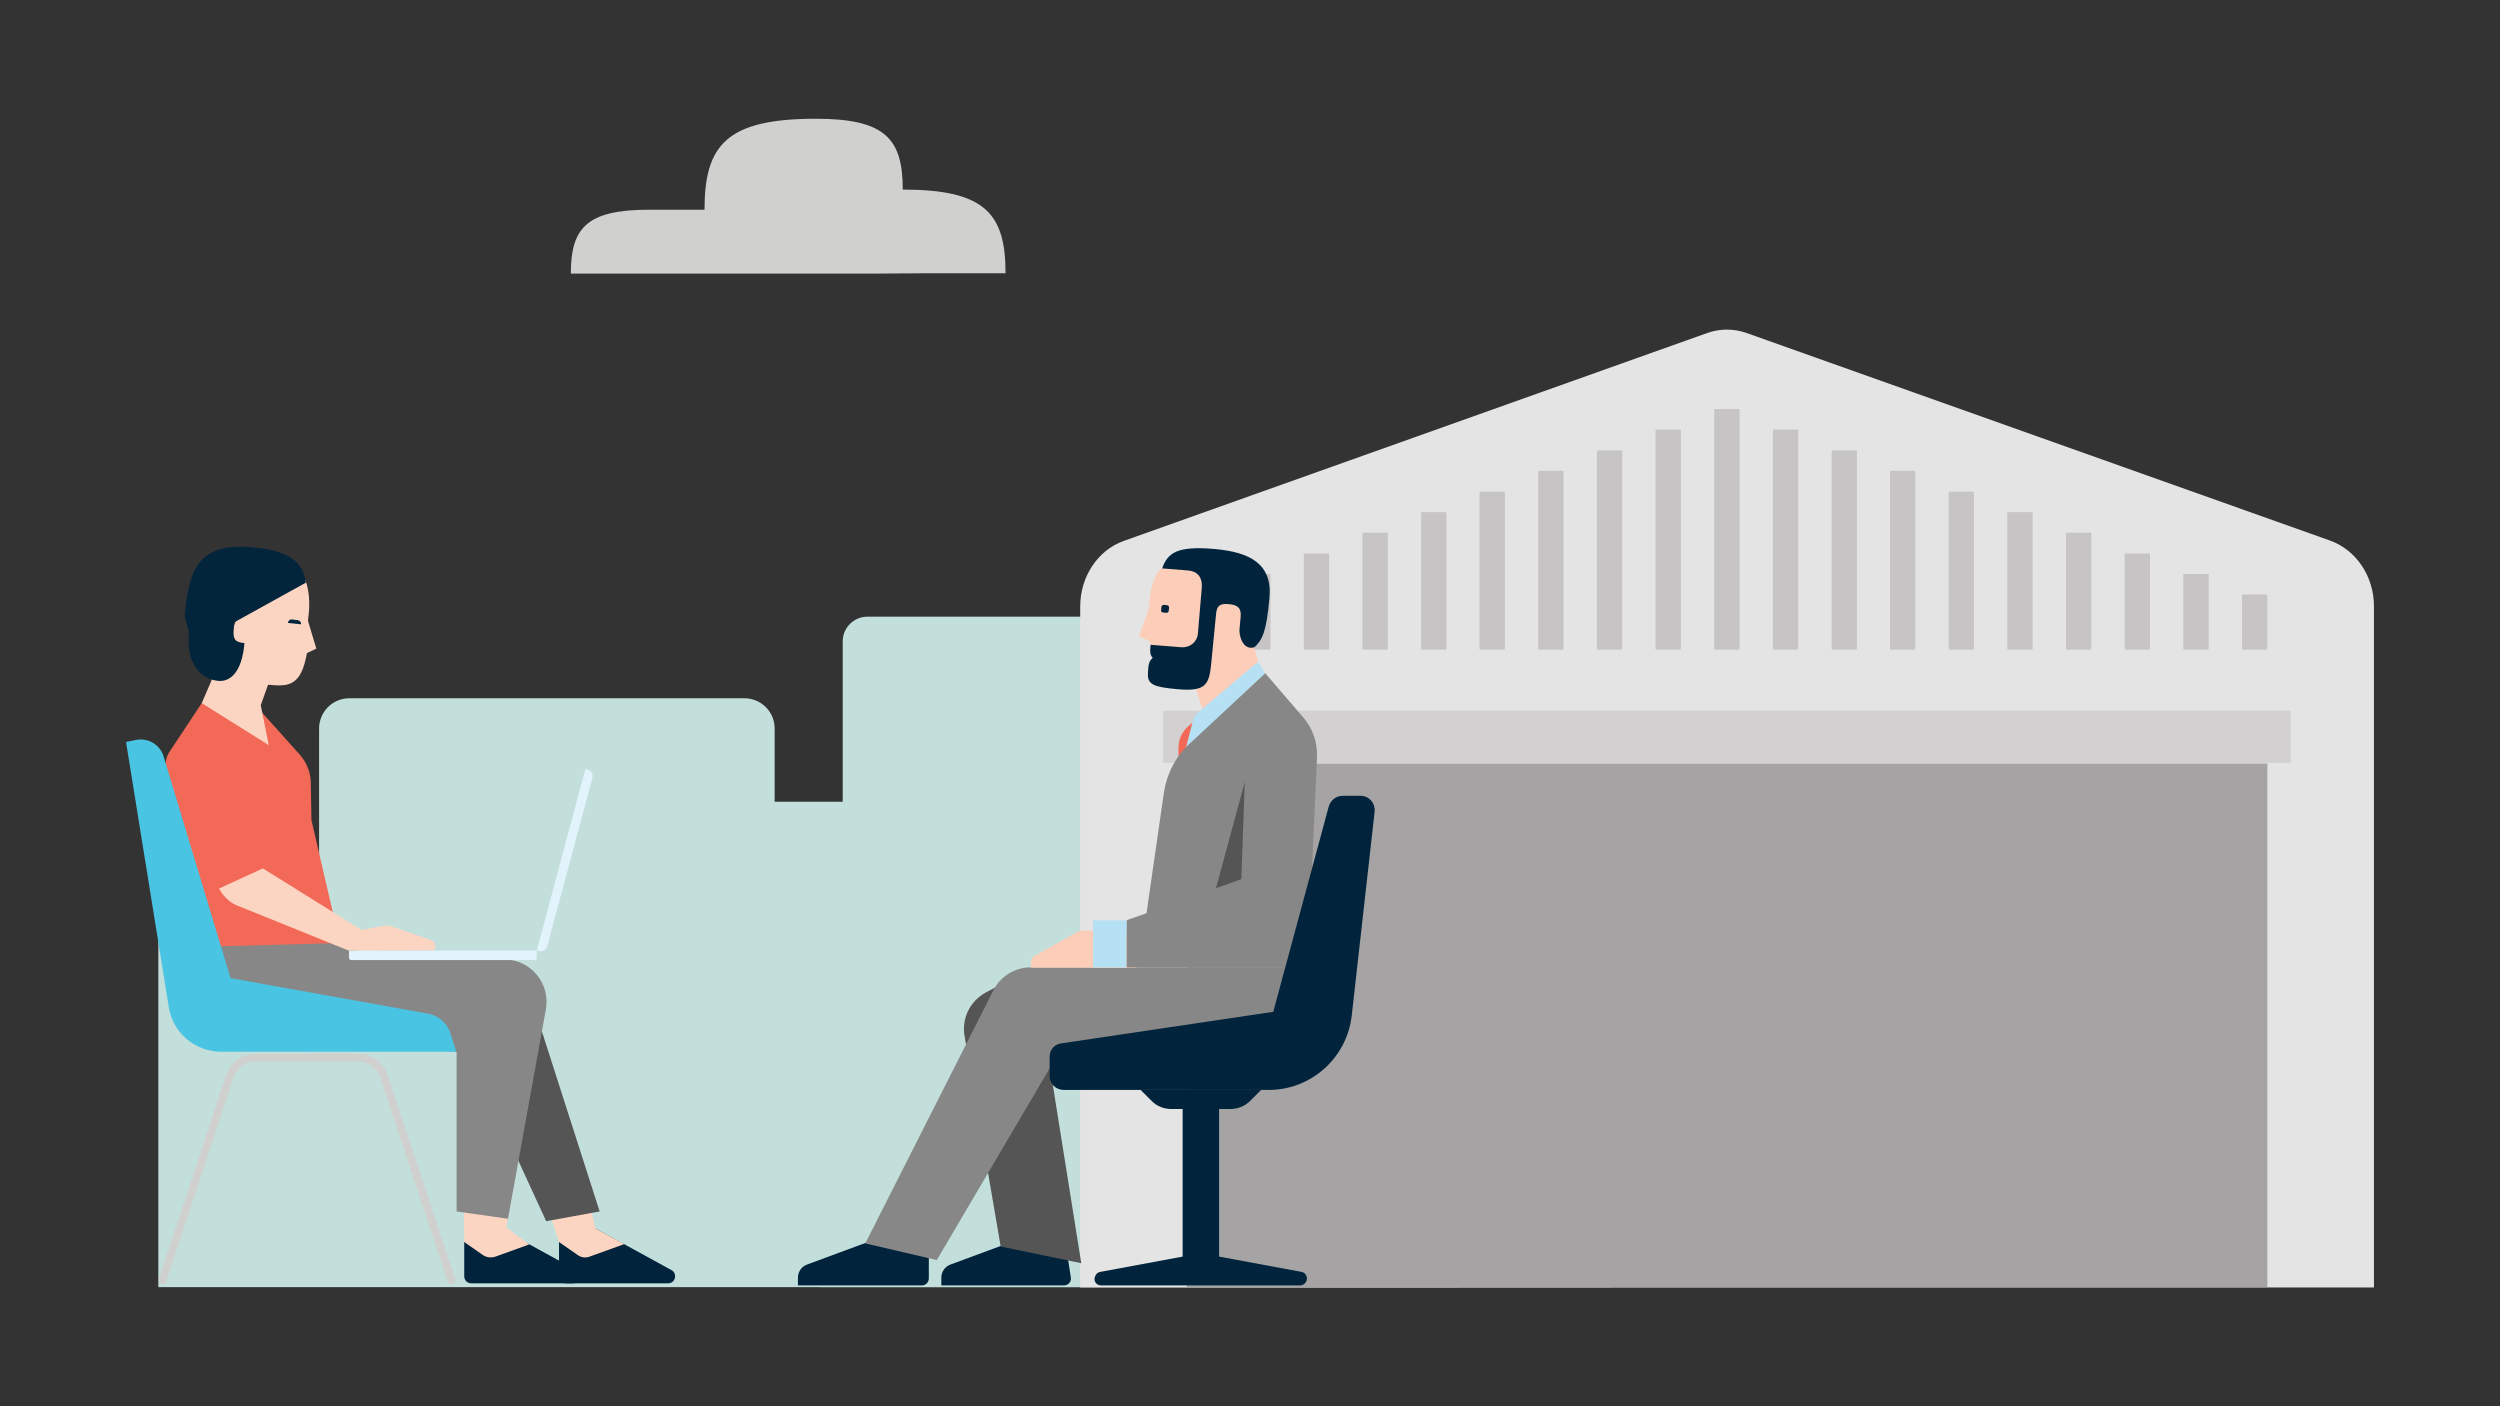
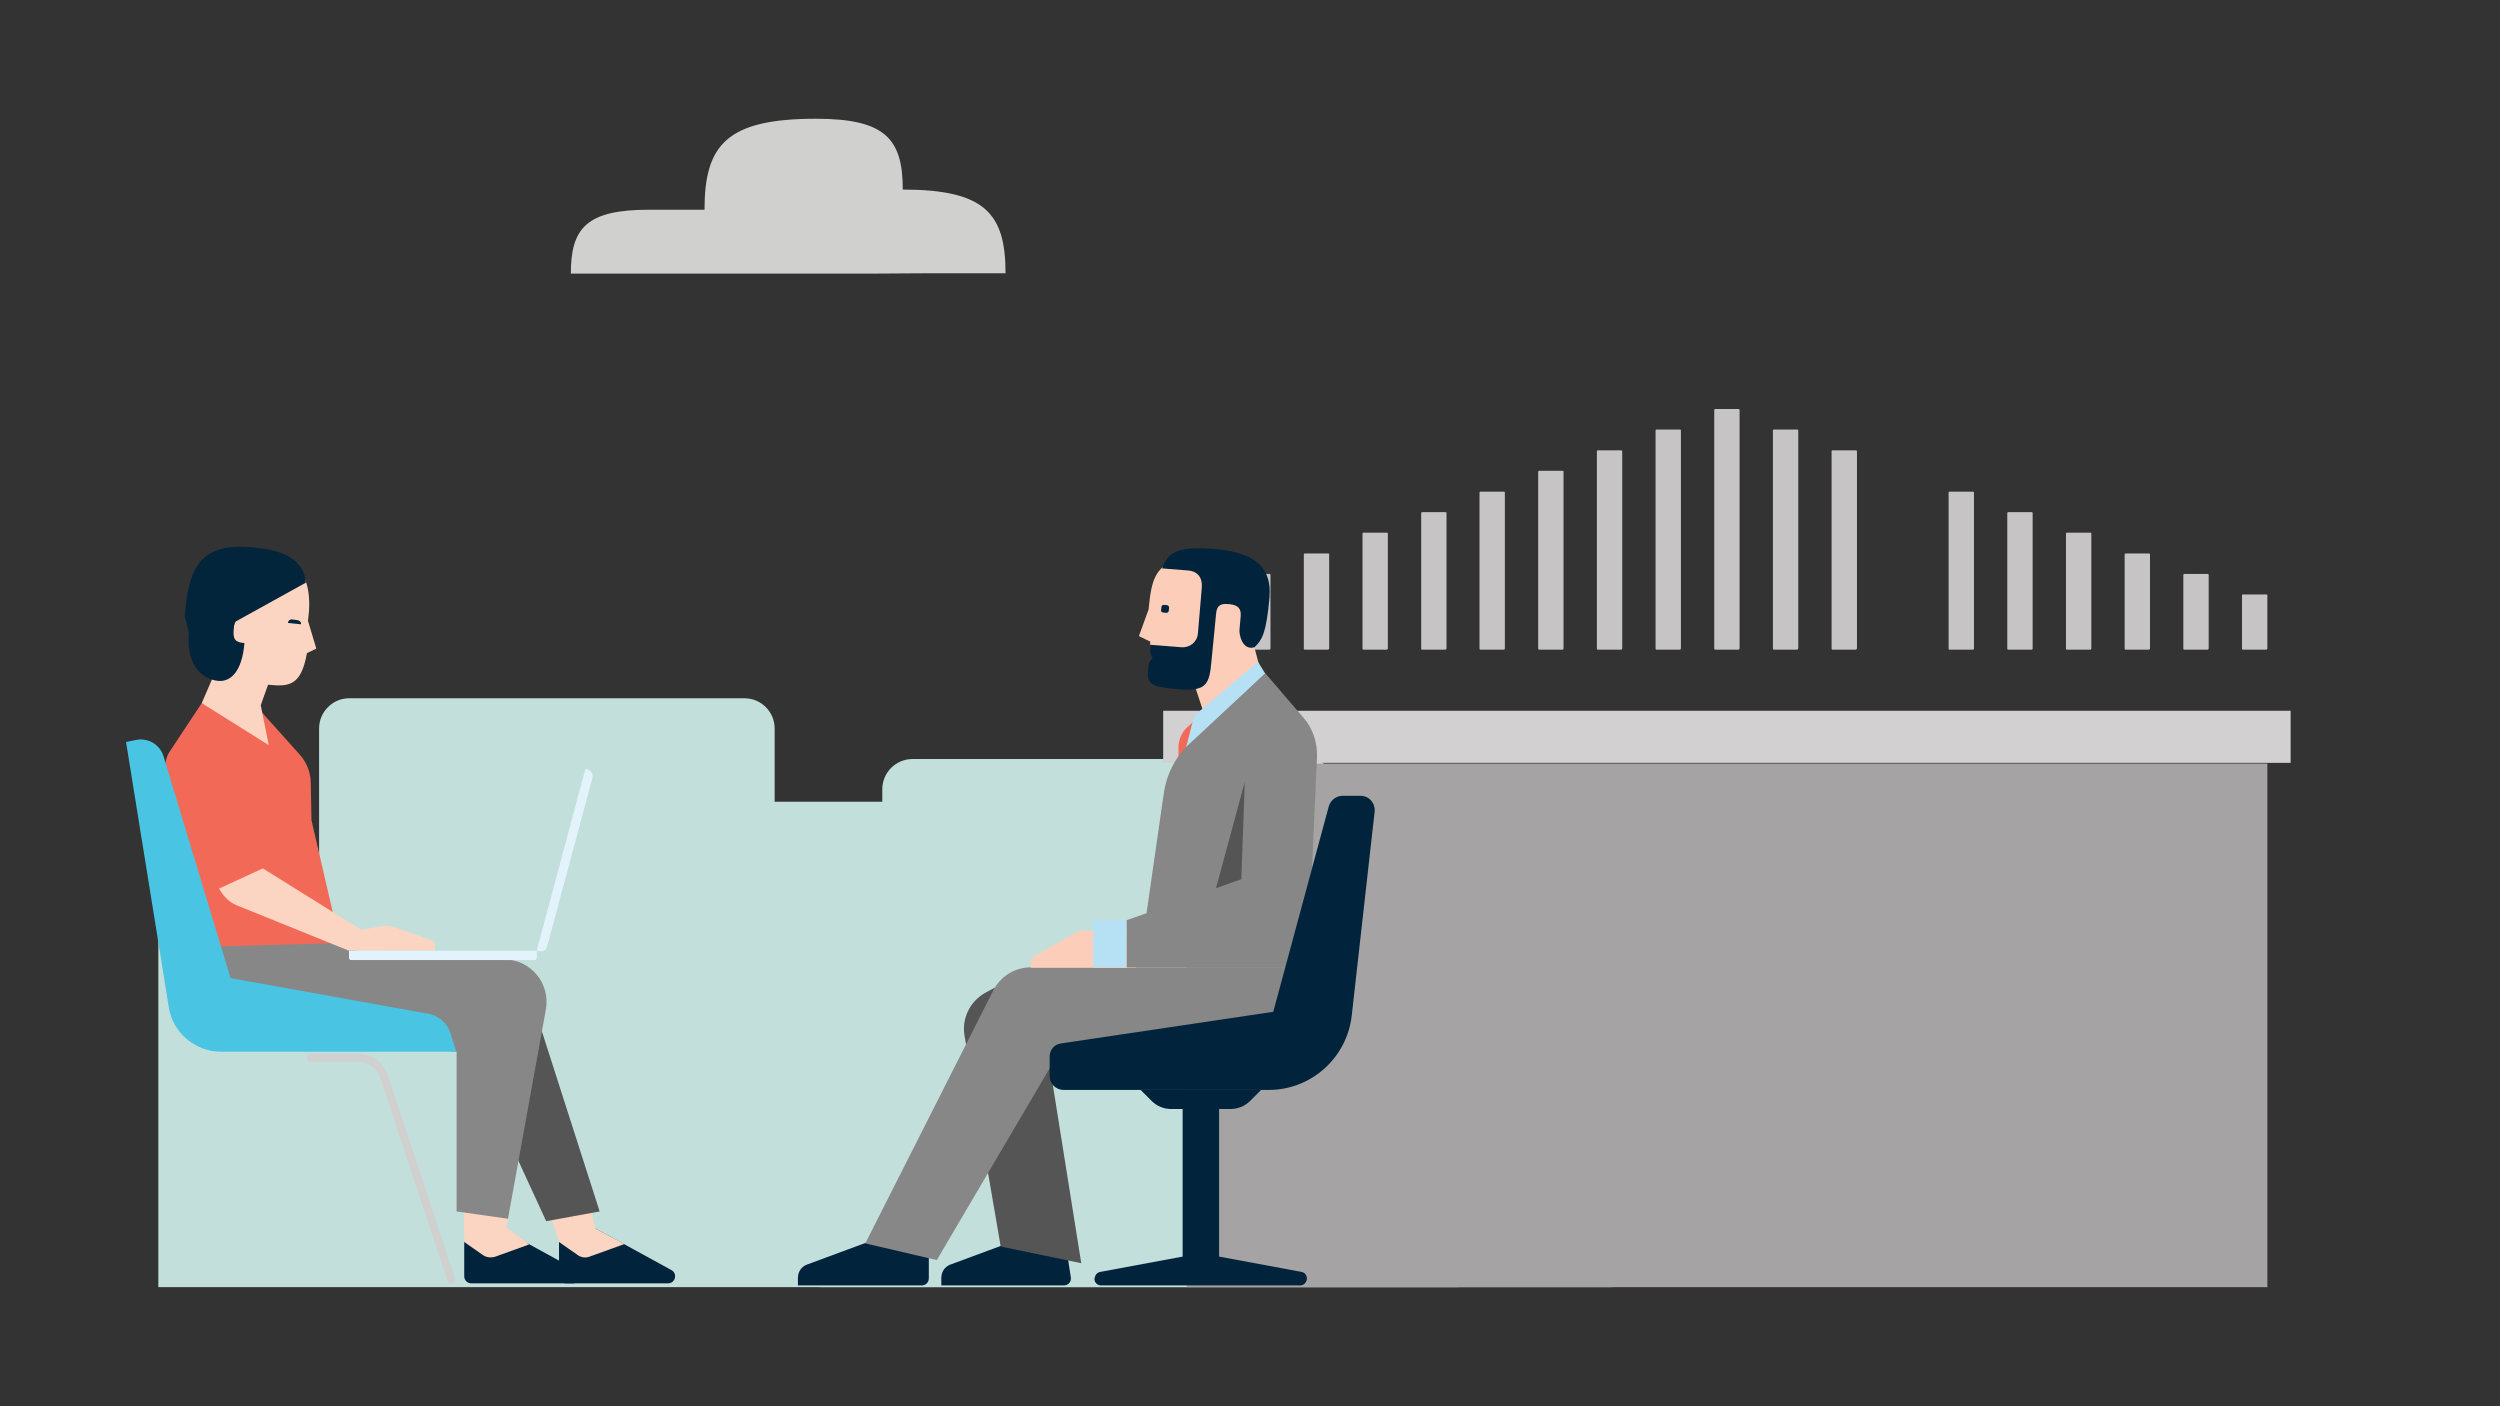
<svg xmlns="http://www.w3.org/2000/svg" version="1.1" id="Layer_1" x="0px" y="0px" viewBox="0 0 720 405" style="enable-background:new 0 0 720 405;" xml:space="preserve">
  <rect x="0" y="0" width="720" height="405" fill="#333333" stroke="none" />
  <style type="text/css">
	.st0{opacity:0.15;clip-path:url(#SVGID_2_);}
	.st1{clip-path:url(#SVGID_4_);fill:#FFFFFF;}
	.st2{clip-path:url(#SVGID_4_);}
	.st3{clip-path:url(#SVGID_6_);fill:none;stroke:#231F20;stroke-width:0.25;stroke-miterlimit:10;}
	.st4{clip-path:url(#SVGID_8_);fill:#FDE1D6;}
	.st5{clip-path:url(#SVGID_8_);fill:#B7DFF3;}
	.st6{clip-path:url(#SVGID_8_);fill:#EDEDED;}
	
		.st7{clip-path:url(#SVGID_8_);fill:none;stroke:#FFFFFF;stroke-width:3.272;stroke-linecap:round;stroke-linejoin:round;stroke-miterlimit:10;}
	.st8{clip-path:url(#SVGID_8_);fill:none;stroke:#FFFFFF;stroke-width:3.272;stroke-miterlimit:10;}
	.st9{clip-path:url(#SVGID_8_);fill:#FDC579;}
	.st10{clip-path:url(#SVGID_8_);fill:#F28F48;}
	.st11{clip-path:url(#SVGID_8_);fill:#F3705F;}
	.st12{clip-path:url(#SVGID_8_);fill:#9A604F;}
	.st13{clip-path:url(#SVGID_8_);fill:#E3F4F8;}
	.st14{clip-path:url(#SVGID_8_);fill:#A2B8D7;}
	.st15{clip-path:url(#SVGID_10_);fill:#E9E8E3;}
	.st16{clip-path:url(#SVGID_10_);fill:#7ECDC6;}
	.st17{clip-path:url(#SVGID_10_);fill:#E8C9B7;}
	.st18{clip-path:url(#SVGID_10_);fill:#DDB49C;}
	.st19{clip-path:url(#SVGID_10_);fill:#C4E6E1;}
	.st20{clip-path:url(#SVGID_10_);fill:#A7DDF0;}
	.st21{clip-path:url(#SVGID_10_);fill:#88D1EB;}
	.st22{clip-path:url(#SVGID_10_);fill:#C2C4C8;}
	.st23{clip-path:url(#SVGID_10_);fill:#868C93;}
	.st24{clip-path:url(#SVGID_10_);fill:none;stroke:#7B7F83;stroke-width:0.471;stroke-miterlimit:10;}
	.st25{clip-path:url(#SVGID_12_);fill:#424A52;}
	.st26{clip-path:url(#SVGID_12_);fill:#40AFD4;}
	.st27{clip-path:url(#SVGID_12_);fill:#F3F1E6;}
	.st28{clip-path:url(#SVGID_12_);fill:#D3D6D3;}
	.st29{clip-path:url(#SVGID_12_);fill:#E1E1E0;}
	.st30{clip-path:url(#SVGID_12_);fill:#161616;}
	.st31{clip-path:url(#SVGID_12_);fill:#00AADC;}
	.st32{clip-path:url(#SVGID_12_);fill:#FFFFFF;}
	.st33{clip-path:url(#SVGID_12_);fill:#D1EAF7;}
	.st34{clip-path:url(#SVGID_12_);fill:#152E54;}
	.st35{clip-path:url(#SVGID_12_);fill:#BCC0BC;}
	.st36{clip-path:url(#SVGID_12_);fill:#02253B;}
	.st37{clip-path:url(#SVGID_12_);fill:#D0D1D0;}
	.st38{clip-path:url(#SVGID_14_);fill:#FFFFFF;}
	.st39{clip-path:url(#SVGID_14_);}
	.st40{fill:#E6B9A3;}
	.st41{fill:#FCCFBA;}
	.st42{fill:#152E54;}
	.st43{fill:#89603C;}
	.st44{fill:#E6B9A4;}
	.st45{fill:#FFFFFF;}
	.st46{fill:#0174A8;}
	.st47{fill:#BCC0BC;}
	.st48{fill:#00AADC;}
	.st49{fill:#76CDEA;}
	.st50{fill:#1D76B7;}
	.st51{clip-path:url(#SVGID_14_);fill:#B7DFF3;}
	.st52{clip-path:url(#SVGID_14_);fill:#EDEDED;}
	
		.st53{clip-path:url(#SVGID_14_);fill:none;stroke:#FFFFFF;stroke-width:2.945;stroke-linecap:round;stroke-linejoin:round;stroke-miterlimit:10;}
	.st54{clip-path:url(#SVGID_14_);fill:none;stroke:#FFFFFF;stroke-width:2.945;stroke-miterlimit:10;}
	.st55{clip-path:url(#SVGID_14_);fill:#FDC579;}
	.st56{clip-path:url(#SVGID_14_);fill:#F28F48;}
	.st57{clip-path:url(#SVGID_14_);fill:#F3705F;}
	.st58{clip-path:url(#SVGID_14_);fill:#9A604F;}
	.st59{clip-path:url(#SVGID_16_);fill:#FFFFFF;}
	.st60{clip-path:url(#SVGID_16_);}
	.st61{clip-path:url(#SVGID_18_);fill:none;stroke:#231F20;stroke-width:0.25;stroke-miterlimit:10;}
	.st62{clip-path:url(#SVGID_16_);fill:none;stroke:#40AFD4;stroke-width:0.6;stroke-miterlimit:10;}
	.st63{clip-path:url(#SVGID_20_);fill:#E4F3FC;}
	.st64{clip-path:url(#SVGID_20_);fill:#B4B5BF;}
	.st65{clip-path:url(#SVGID_20_);fill:#CDD7E8;}
	.st66{clip-path:url(#SVGID_20_);fill:#C6A294;}
	.st67{clip-path:url(#SVGID_20_);fill:#A2B8D7;}
	.st68{clip-path:url(#SVGID_20_);fill:#555554;}
	.st69{clip-path:url(#SVGID_20_);fill:#F3734E;}
	.st70{clip-path:url(#SVGID_20_);fill:#02253B;}
	.st71{clip-path:url(#SVGID_20_);fill:#FACCBE;}
	.st72{clip-path:url(#SVGID_20_);fill:#FBD5C3;}
	.st73{clip-path:url(#SVGID_20_);fill:#EDEDED;}
	.st74{clip-path:url(#SVGID_20_);fill:#878686;}
	.st75{clip-path:url(#SVGID_20_);fill:#02253C;}
	.st76{clip-path:url(#SVGID_20_);fill:#E9C0AC;}
	.st77{clip-path:url(#SVGID_20_);fill:#FFFFFF;}
	.st78{clip-path:url(#SVGID_20_);fill:#B7DFF3;}
	
		.st79{clip-path:url(#SVGID_20_);fill:none;stroke:#FFFFFF;stroke-width:3.272;stroke-linecap:round;stroke-linejoin:round;stroke-miterlimit:10;}
	.st80{clip-path:url(#SVGID_20_);fill:none;stroke:#FFFFFF;stroke-width:3.272;stroke-miterlimit:10;}
	.st81{clip-path:url(#SVGID_20_);fill:#FDC579;}
	.st82{clip-path:url(#SVGID_20_);fill:#F28F48;}
	.st83{clip-path:url(#SVGID_20_);fill:#F3705F;}
	.st84{clip-path:url(#SVGID_20_);fill:#9A604F;}
	.st85{fill:#64B1D4;}
	.st86{fill:#878787;}
	.st87{fill:#F3734E;}
	.st88{fill:#545554;}
	.st89{fill:#AFAEAE;}
	.st90{fill:#41B0D5;}
	.st91{fill:#9B9DAA;}
	.st92{fill:#CDD7E8;}
	.st93{fill:#E7F4FB;}
	.st94{fill:#C5A193;}
	.st95{fill:#FBC3AA;}
	.st96{fill:#FDE1D6;}
	.st97{fill:#D6B39F;}
	.st98{fill:#FBD1B0;}
	.st99{fill:#FFE9CC;}
	.st100{fill:#A6B2AE;}
	.st101{fill:#B4C6C3;}
	.st102{fill:#DAEBE9;}
	.st103{fill:#575E71;}
	.st104{fill:#A2B8D6;}
	.st105{fill:#D2EBF8;}
	.st106{fill:#9A5F4E;}
	.st107{fill:#F89F7D;}
	.st108{fill:#FCD3C5;}
	.st109{fill:#B87A5E;}
	.st110{fill:#F7B584;}
	.st111{fill:#FFDFB6;}
	.st112{fill:#647F76;}
	.st113{fill:#8AABA5;}
	.st114{fill:#B9DBD8;}
	.st115{fill:#B6E0F4;}
	.st116{fill:#D0D0CF;}
	.st117{fill:#EDEDED;}
	.st118{fill:#F7F7F7;}
	.st119{fill:#813A2A;}
	.st120{fill:#FAB8A6;}
	.st121{fill:#A65A3A;}
	.st122{fill:#F28E48;}
	.st123{fill:#FDC478;}
	.st124{fill:#014D41;}
	.st125{fill:#02786B;}
	.st126{fill:#76C0B9;}
	.st127{fill:#01243C;}
	.st128{fill:#0073AC;}
	.st129{fill:none;stroke:#01243C;stroke-width:0.523;stroke-miterlimit:10;stroke-dasharray:1.636,1.636;}
	.st130{fill:#313F54;}
	.st131{fill:#444E62;}
	.st132{fill:#67B9DA;}
	.st133{fill:#DBDBDB;}
	.st134{fill:#E3F3FB;}
	.st135{fill:#878383;}
	.st136{fill:#C2DFDC;}
	.st137{fill:#E5E4E4;}
	.st138{fill:#A5A3A3;}
	.st139{fill:#D2D0D0;}
	.st140{fill:#C6C4C4;}
	.st141{fill:#FBD5C2;}
	.st142{fill:none;stroke:#D0D0CF;stroke-width:2.288;stroke-linecap:round;stroke-miterlimit:10;}
	.st143{fill:#F26A57;}
	.st144{fill:#03253C;}
	.st145{fill:#49C4E3;}
	.st146{fill:#FCCEB9;}
	.st147{fill:#151515;}
	.st148{fill:#E0E0E0;}
	.st149{fill:#F68D6A;}
	.st150{opacity:0.25;}
	.st151{fill:none;stroke:#808285;stroke-width:0.5;stroke-miterlimit:10;}
</style>
  <g>
    <path class="st116" d="M267.2,78.8H164.4c0-13.1,4.5-18.4,22.5-18.4h16c0-18.7,6.4-26.2,32.1-26.2c20,0,25,5.8,25,20.4v0   c23.7,0,29.6,6.9,29.6,24.1h-38.4" />
    <g>
      <path class="st136" d="M419.8,370.7l-374.2,0v-99.5c0-3.9,3.2-7.1,7.1-7.1h367.1c3.9,0,7.1,3.2,7.1,7.1v92.4    C426.9,367.6,423.7,370.7,419.8,370.7z" />
      <path class="st136" d="M463.9,370.7H236.5c-3.9,0-7.1-3.2-7.1-7.1v-92.4c0-3.9,3.2-7.1,7.1-7.1h227.4c3.9,0,7.1,3.2,7.1,7.1v92.4    C470.9,367.6,467.8,370.7,463.9,370.7z" />
-       <path class="st136" d="M342.2,284.2h-92.4c-3.9,0-7.1-3.2-7.1-7.1v-92.4c0-3.9,3.2-7.1,7.1-7.1h92.4c3.9,0,7.1,3.2,7.1,7.1v92.4    C349.3,281,346.1,284.2,342.2,284.2z" />
+       <path class="st136" d="M342.2,284.2h-92.4c-3.9,0-7.1-3.2-7.1-7.1c0-3.9,3.2-7.1,7.1-7.1h92.4c3.9,0,7.1,3.2,7.1,7.1v92.4    C349.3,281,346.1,284.2,342.2,284.2z" />
      <path class="st136" d="M214.4,332.3H100.6c-4.8,0-8.7-3.9-8.7-8.7V209.8c0-4.8,3.9-8.7,8.7-8.7h113.8c4.8,0,8.7,3.9,8.7,8.7v113.8    C223.1,328.4,219.2,332.3,214.4,332.3z" />
      <path class="st136" d="M376.6,349.8H262.8c-4.8,0-8.7-3.9-8.7-8.7V227.3c0-4.8,3.9-8.7,8.7-8.7h113.8c4.8,0,8.7,3.9,8.7,8.7v113.8    C385.3,345.9,381.4,349.8,376.6,349.8z" />
      <path class="st136" d="M269.5,363H154.9c-4.8,0-8.8-3.9-8.8-8.8V239.7c0-4.8,3.9-8.8,8.8-8.8l114.6,0c4.8,0,8.8,3.9,8.8,8.8    l0,114.6C278.3,359.1,274.4,363,269.5,363z" />
    </g>
    <g>
-       <path class="st137" d="M683.7,370.7V174.6c0-8.6-5.1-16.2-12.6-18.9L503,95.9c-3.7-1.3-7.6-1.3-11.3,0l-168.1,59.9    c-7.5,2.7-12.5,10.3-12.5,18.9v196.1H683.7z" />
      <rect x="341.8" y="219.9" class="st138" width="311.2" height="150.8" />
      <rect x="335" y="204.7" class="st139" width="324.7" height="15" />
      <g>
        <path class="st140" d="M348.7,187.1H342c-0.2,0-0.3-0.1-0.3-0.3v-15.3c0-0.2,0.1-0.3,0.3-0.3h6.7c0.2,0,0.3,0.1,0.3,0.3v15.3     C349,186.9,348.9,187.1,348.7,187.1z" />
        <path class="st140" d="M365.6,187.1h-6.7c-0.2,0-0.3-0.1-0.3-0.3v-21.2c0-0.2,0.1-0.3,0.3-0.3h6.7c0.2,0,0.3,0.1,0.3,0.3v21.2     C365.9,186.9,365.8,187.1,365.6,187.1z" />
        <path class="st140" d="M382.5,187.1h-6.7c-0.2,0-0.3-0.1-0.3-0.3v-27.1c0-0.2,0.1-0.3,0.3-0.3h6.7c0.2,0,0.3,0.1,0.3,0.3l0,27.1     C382.8,186.9,382.6,187.1,382.5,187.1z" />
        <path class="st140" d="M399.4,187.1h-6.7c-0.2,0-0.3-0.1-0.3-0.3v-33.1c0-0.2,0.1-0.3,0.3-0.3h6.7c0.2,0,0.3,0.1,0.3,0.3v33.1     C399.7,186.9,399.5,187.1,399.4,187.1z" />
        <path class="st140" d="M416.3,187.1h-6.7c-0.2,0-0.3-0.1-0.3-0.3v-39c0-0.2,0.1-0.3,0.3-0.3h6.7c0.2,0,0.3,0.1,0.3,0.3v39     C416.6,186.9,416.4,187.1,416.3,187.1z" />
        <path class="st140" d="M433.1,187.1h-6.7c-0.2,0-0.3-0.1-0.3-0.3v-44.9c0-0.2,0.1-0.3,0.3-0.3h6.7c0.2,0,0.3,0.1,0.3,0.3v44.9     C433.4,186.9,433.3,187.1,433.1,187.1z" />
        <path class="st140" d="M450,187.1h-6.7c-0.2,0-0.3-0.1-0.3-0.3v-50.9c0-0.2,0.1-0.3,0.3-0.3h6.7c0.2,0,0.3,0.1,0.3,0.3v50.9     C450.3,186.9,450.2,187.1,450,187.1z" />
        <path class="st140" d="M466.9,187.1h-6.7c-0.2,0-0.3-0.1-0.3-0.3V130c0-0.2,0.1-0.3,0.3-0.3h6.7c0.2,0,0.3,0.1,0.3,0.3v56.8     C467.2,186.9,467.1,187.1,466.9,187.1z" />
        <path class="st140" d="M483.8,187.1h-6.7c-0.2,0-0.3-0.1-0.3-0.3V124c0-0.2,0.1-0.3,0.3-0.3h6.7c0.2,0,0.3,0.1,0.3,0.3v62.7     C484.1,186.9,484,187.1,483.8,187.1z" />
        <path class="st140" d="M500.7,187.1H494c-0.2,0-0.3-0.1-0.3-0.3v-68.7c0-0.2,0.1-0.3,0.3-0.3h6.7c0.2,0,0.3,0.1,0.3,0.3v68.7     C501,186.9,500.8,187.1,500.7,187.1z" />
        <path class="st140" d="M517.6,187.1h-6.7c-0.2,0-0.3-0.1-0.3-0.3V124c0-0.2,0.1-0.3,0.3-0.3h6.7c0.2,0,0.3,0.1,0.3,0.3v62.7     C517.9,186.9,517.7,187.1,517.6,187.1z" />
        <path class="st140" d="M534.5,187.1h-6.7c-0.2,0-0.3-0.1-0.3-0.3V130c0-0.2,0.1-0.3,0.3-0.3h6.7c0.2,0,0.3,0.1,0.3,0.3v56.8     C534.7,186.9,534.6,187.1,534.5,187.1z" />
-         <path class="st140" d="M551.3,187.1h-6.7c-0.2,0-0.3-0.1-0.3-0.3v-50.9c0-0.2,0.1-0.3,0.3-0.3h6.7c0.2,0,0.3,0.1,0.3,0.3v50.9     C551.6,186.9,551.5,187.1,551.3,187.1z" />
        <path class="st140" d="M568.2,187.1h-6.7c-0.2,0-0.3-0.1-0.3-0.3v-44.9c0-0.2,0.1-0.3,0.3-0.3h6.7c0.2,0,0.3,0.1,0.3,0.3v44.9     C568.5,186.9,568.4,187.1,568.2,187.1z" />
        <path class="st140" d="M585.1,187.1h-6.7c-0.2,0-0.3-0.1-0.3-0.3v-39c0-0.2,0.1-0.3,0.3-0.3h6.7c0.2,0,0.3,0.1,0.3,0.3v39     C585.4,186.9,585.3,187.1,585.1,187.1z" />
        <path class="st140" d="M602,187.1l-6.7,0c-0.2,0-0.3-0.1-0.3-0.3v-33.1c0-0.2,0.1-0.3,0.3-0.3h6.7c0.2,0,0.3,0.1,0.3,0.3v33.1     C602.3,186.9,602.2,187.1,602,187.1z" />
        <path class="st140" d="M618.9,187.1h-6.7c-0.2,0-0.3-0.1-0.3-0.3v-27.1c0-0.2,0.1-0.3,0.3-0.3h6.7c0.2,0,0.3,0.1,0.3,0.3v27.1     C619.2,186.9,619,187.1,618.9,187.1z" />
        <path class="st140" d="M635.8,187.1h-6.7c-0.2,0-0.3-0.1-0.3-0.3v-21.2c0-0.2,0.1-0.3,0.3-0.3h6.7c0.2,0,0.3,0.1,0.3,0.3v21.2     C636.1,186.9,635.9,187.1,635.8,187.1z" />
        <path class="st140" d="M652.7,187.1H646c-0.2,0-0.3-0.1-0.3-0.3v-15.3c0-0.2,0.1-0.3,0.3-0.3h6.7c0.2,0,0.3,0.1,0.3,0.3v15.3     C652.9,186.9,652.8,187.1,652.7,187.1z" />
      </g>
    </g>
    <g>
      <g>
        <path class="st127" d="M161,357.7v9.9c0,1.1,0.9,2,2,2h29.4c2.1,0,2.8-2.8,1-3.8l-21.9-12L161,357.7z" />
        <path class="st141" d="M166.3,361.4l-5.3-3.7l-3.6-11l11.5-3.4l2.6,10.5v0l8.3,4.5l-9.7,3.5C168.7,362.4,167.4,362.2,166.3,361.4     z" />
        <path class="st127" d="M133.7,357.7v9.9c0,1.1,0.9,2,2,2H165c2.1,0,2.8-2.8,1-3.8l-21.9-12L133.7,357.7z" />
        <path class="st141" d="M152.4,358.4l-9.7,3.5c-1.2,0.4-2.6,0.3-3.7-0.5l-5.3-3.7l-0.1-12.1l14.2-3l-2,10.9" />
        <polyline class="st86" points="143.1,276.2 105.4,275.1 97.7,271.6 59.5,270.5 69.9,289.7 74.9,299.3 134.9,303    " />
        <polygon class="st88" points="151.4,282.5 172.7,348.9 157.3,351.7 134.9,303    " />
-         <path class="st142" d="M46.8,368.7L66.2,310c1.1-3.2,4.1-5.4,7.5-5.4h27" />
        <path class="st143" d="M58.1,202.5l16.9,2.2l11.4,12.7c1.9,2.2,3,4.9,3.1,7.8l0.2,11l8.2,35.4l-37.1,1l-2.6-2.1l-2.2-5.1     c0,0,0.4-3-0.5-7.7c-0.7-3.7-5.7-26-7.7-34.9c-0.5-2.3-0.1-4.8,1.3-6.7L58.1,202.5" />
        <path class="st141" d="M88.7,178.8l2.4,8l-2.7,1.3c-1.7,9.5-5.2,9.7-11.2,9.1l-2.1,5.9l2.3,11.5l-19.3-12.1l6-13.9l8.8-22.5     l9.8-5.4c4.3,2.5,6.8,7.4,6.3,15.2L88.7,178.8z" />
        <path class="st144" d="M54.4,182.1c-0.9,10,4.2,13.6,8.5,14c3.4,0.3,6.8-2.5,7.5-10.9c-2.8-0.2-3.3-1.2-3.1-3.8l0.2-2.2     l20.6-11.4c-0.8-7.8-8.5-9.6-15.7-10.2c-15.7-1.4-18.1,7.1-19.2,19.9" />
        <path class="st141" d="M125.3,273l-0.2,0.7l-24.6,0.1l-32.4-13.1c-2.2-0.9-4.1-3-5-4.8l12.6-5.8l28.4,17.7l6.6-1.2     c0.7-0.1,1.4-0.1,2.1,0.2l11.2,3.9C125,270.9,125.6,272,125.3,273z" />
        <path class="st142" d="M130,368.7L110.6,310c-1.1-3.2-4.1-5.4-7.5-5.4H89.6" />
        <path class="st86" d="M132,276.1l13.3,0.2c7.6,0.1,13.3,7,11.9,14.5L146.3,351l-14.8-2.1v-46l-21.6-1.9l7.8-20.9L132,276.1z" />
        <g>
          <path class="st145" d="M129.6,297.2l1.8,5.7H63.7c-7.5,0-14-5.5-15.1-12.9l-12.3-76.3l2.9-0.6c3.5-0.7,6.9,1.4,7.9,4.7      l19.3,63.9l57.2,10.3C126.3,292.6,128.6,294.5,129.6,297.2z" />
        </g>
        <g>
          <path class="st134" d="M154.6,273.8h-54.1v2.1c0,0.3,0.3,0.6,0.6,0.6H154c0.3,0,0.6-0.3,0.6-0.6V273.8z" />
          <path class="st134" d="M157.6,272.5l13-48.4c0.3-1.1-0.3-2.2-1.4-2.5l-0.6-0.2l-14,52.3l0.6,0.2      C156.3,274.2,157.4,273.6,157.6,272.5z" />
        </g>
      </g>
      <path class="st144" d="M82.9,179.4c0.1-0.6,0.6-1.1,1.2-1l1.6,0.2c0.6,0.1,1.1,0.6,1,1.2" />
    </g>
    <g>
      <g>
        <path class="st146" d="M337.4,161.7c4.3-2.4,4.7-0.4,4.7-0.4l13.2,7.7l5.5,8.3l0.2,8.1l2.1,8L347.9,209l-4.3-13l-12.4-10.4     l0.1-0.8l-3.3-1.6l2.8-7.7C331.6,166.5,333,164,337.4,161.7" />
        <path class="st127" d="M361.3,186.4c2.3-2.2,3.4-4.3,4.3-14.2c0.9-9.8-5.6-13.2-15.9-14.1c-10.5-0.9-13.4,1-15,5.6     c0,0,4.7,0.4,7.5,0.6c2.4,0.2,4.2,1.7,3.9,5.1l-1.1,13c-0.2,2.5-2.3,4.2-4.8,4c-3.9-0.3-8.8-0.7-8.8-0.7s-0.6,2.9,0.6,3.7     c-1.1,1.1-1.3,1.8-1.4,4.7c-0.1,3.1,1.8,3.8,8.7,4.4c8.2,0.7,9-1.4,9.6-8.1c0.2-2.1,1.1-11.5,1.3-13.3c0.2-1.9,0.4-3.5,3.9-3.1     c2.7,0.3,3.4,1.4,3.2,3.7c0,0.2-0.3,3.1-0.3,3.3C356.7,182.6,357.8,187.5,361.3,186.4" />
        <path class="st127" d="M335,176.4l0.9,0.1c0.3,0,0.7-0.2,0.7-0.6l0.1-0.9c0-0.3-0.2-0.7-0.6-0.7l-0.9-0.1c-0.3,0-0.7,0.2-0.7,0.6     l-0.1,0.9C334.3,176.1,334.6,176.4,335,176.4" />
      </g>
      <path class="st127" d="M307.2,360.1l1.2,7.8c0.2,1.2-0.7,2.3-2,2.3h-35.3V368c0-1.7,1-3.2,2.6-3.8l22.7-8.4L307.2,360.1z" />
      <path class="st88" d="M286.6,284.4l-2.8,1.5c-4.5,2.5-6.9,7.5-6,12.5l10.4,60.6l23.2,4.8l-9.2-57.7l18-7.8L286.6,284.4z" />
      <path class="st127" d="M267.5,360.7v7.5c0,1.1-0.9,2-2,2h-35.7V368c0-1.7,1-3.2,2.6-3.8l22.7-8.4L267.5,360.7z" />
      <path class="st86" d="M373.5,278.6l-7.2,23.8h-60.9l-35.6,60.5l-20.6-4.8l36.9-72.9c2-4,6.2-6.6,10.7-6.6L373.5,278.6z" />
      <rect x="314.8" y="265" transform="matrix(-1 -4.485491e-11 4.485491e-11 -1 639.208 543.63)" class="st115" width="9.6" height="13.5" />
      <path class="st143" d="M343.9,207.7l-1.6,1.4c-1.8,1.5-2.9,3.8-2.9,6.1v7.7l5.3-7.1L343.9,207.7z" />
      <path class="st115" d="M362.3,190.6l-17.4,14.7c-0.6,0.5-1.1,1.3-1.3,2.1l-2.2,8.6l23-22L362.3,190.6z" />
      <polygon class="st88" points="360.1,225.2 357.5,253.2 350.2,255.8   " />
      <path class="st146" d="M327.2,268H312c-0.7,0-1.4,0.2-1.9,0.5l-12.2,6.8c-0.6,0.4-1,1-1,1.8v1.6h30.3" />
      <rect x="314.8" y="265" transform="matrix(-1 -4.485491e-11 4.485491e-11 -1 639.208 543.63)" class="st115" width="9.6" height="13.5" />
      <path class="st86" d="M364.4,193.9l11,12.8c2.7,3.1,4,7.1,3.9,11.2l-1.5,33.3l-4,27.4h-49.3V265l5.7-2l5-34.7    c0.8-5.4,3.4-10.5,7.5-14.2L364.4,193.9z" />
      <polygon class="st88" points="358.5,225.2 357.5,253.2 350.2,255.8   " />
      <g>
        <path class="st127" d="M305.6,300.5l61.1-9.1l16-59.2c0.5-1.7,2.1-3,3.9-3h5.3c2.4,0,4.2,2.1,4,4.5l-6.6,58.8     c-1.4,12.2-11.7,21.4-23.9,21.4h-59.1c-2.2,0-4-1.8-4-4v-5.4C302.2,302.4,303.7,300.7,305.6,300.5z" />
        <path class="st127" d="M317.1,370.2h57.3c1.4,0,2.3-1.4,1.9-2.6l0,0c-0.2-0.7-0.8-1.2-1.5-1.3l-23.7-4.4v-42.5h3.2     c2.1,0,4.2-0.8,5.7-2.3l3.2-3.2h-34.7l3.2,3.2c1.5,1.5,3.5,2.3,5.7,2.3h3.2v42.5l-23.7,4.4c-0.7,0.1-1.3,0.6-1.5,1.3l0,0     C314.8,368.8,315.7,370.2,317.1,370.2z" />
      </g>
    </g>
  </g>
</svg>